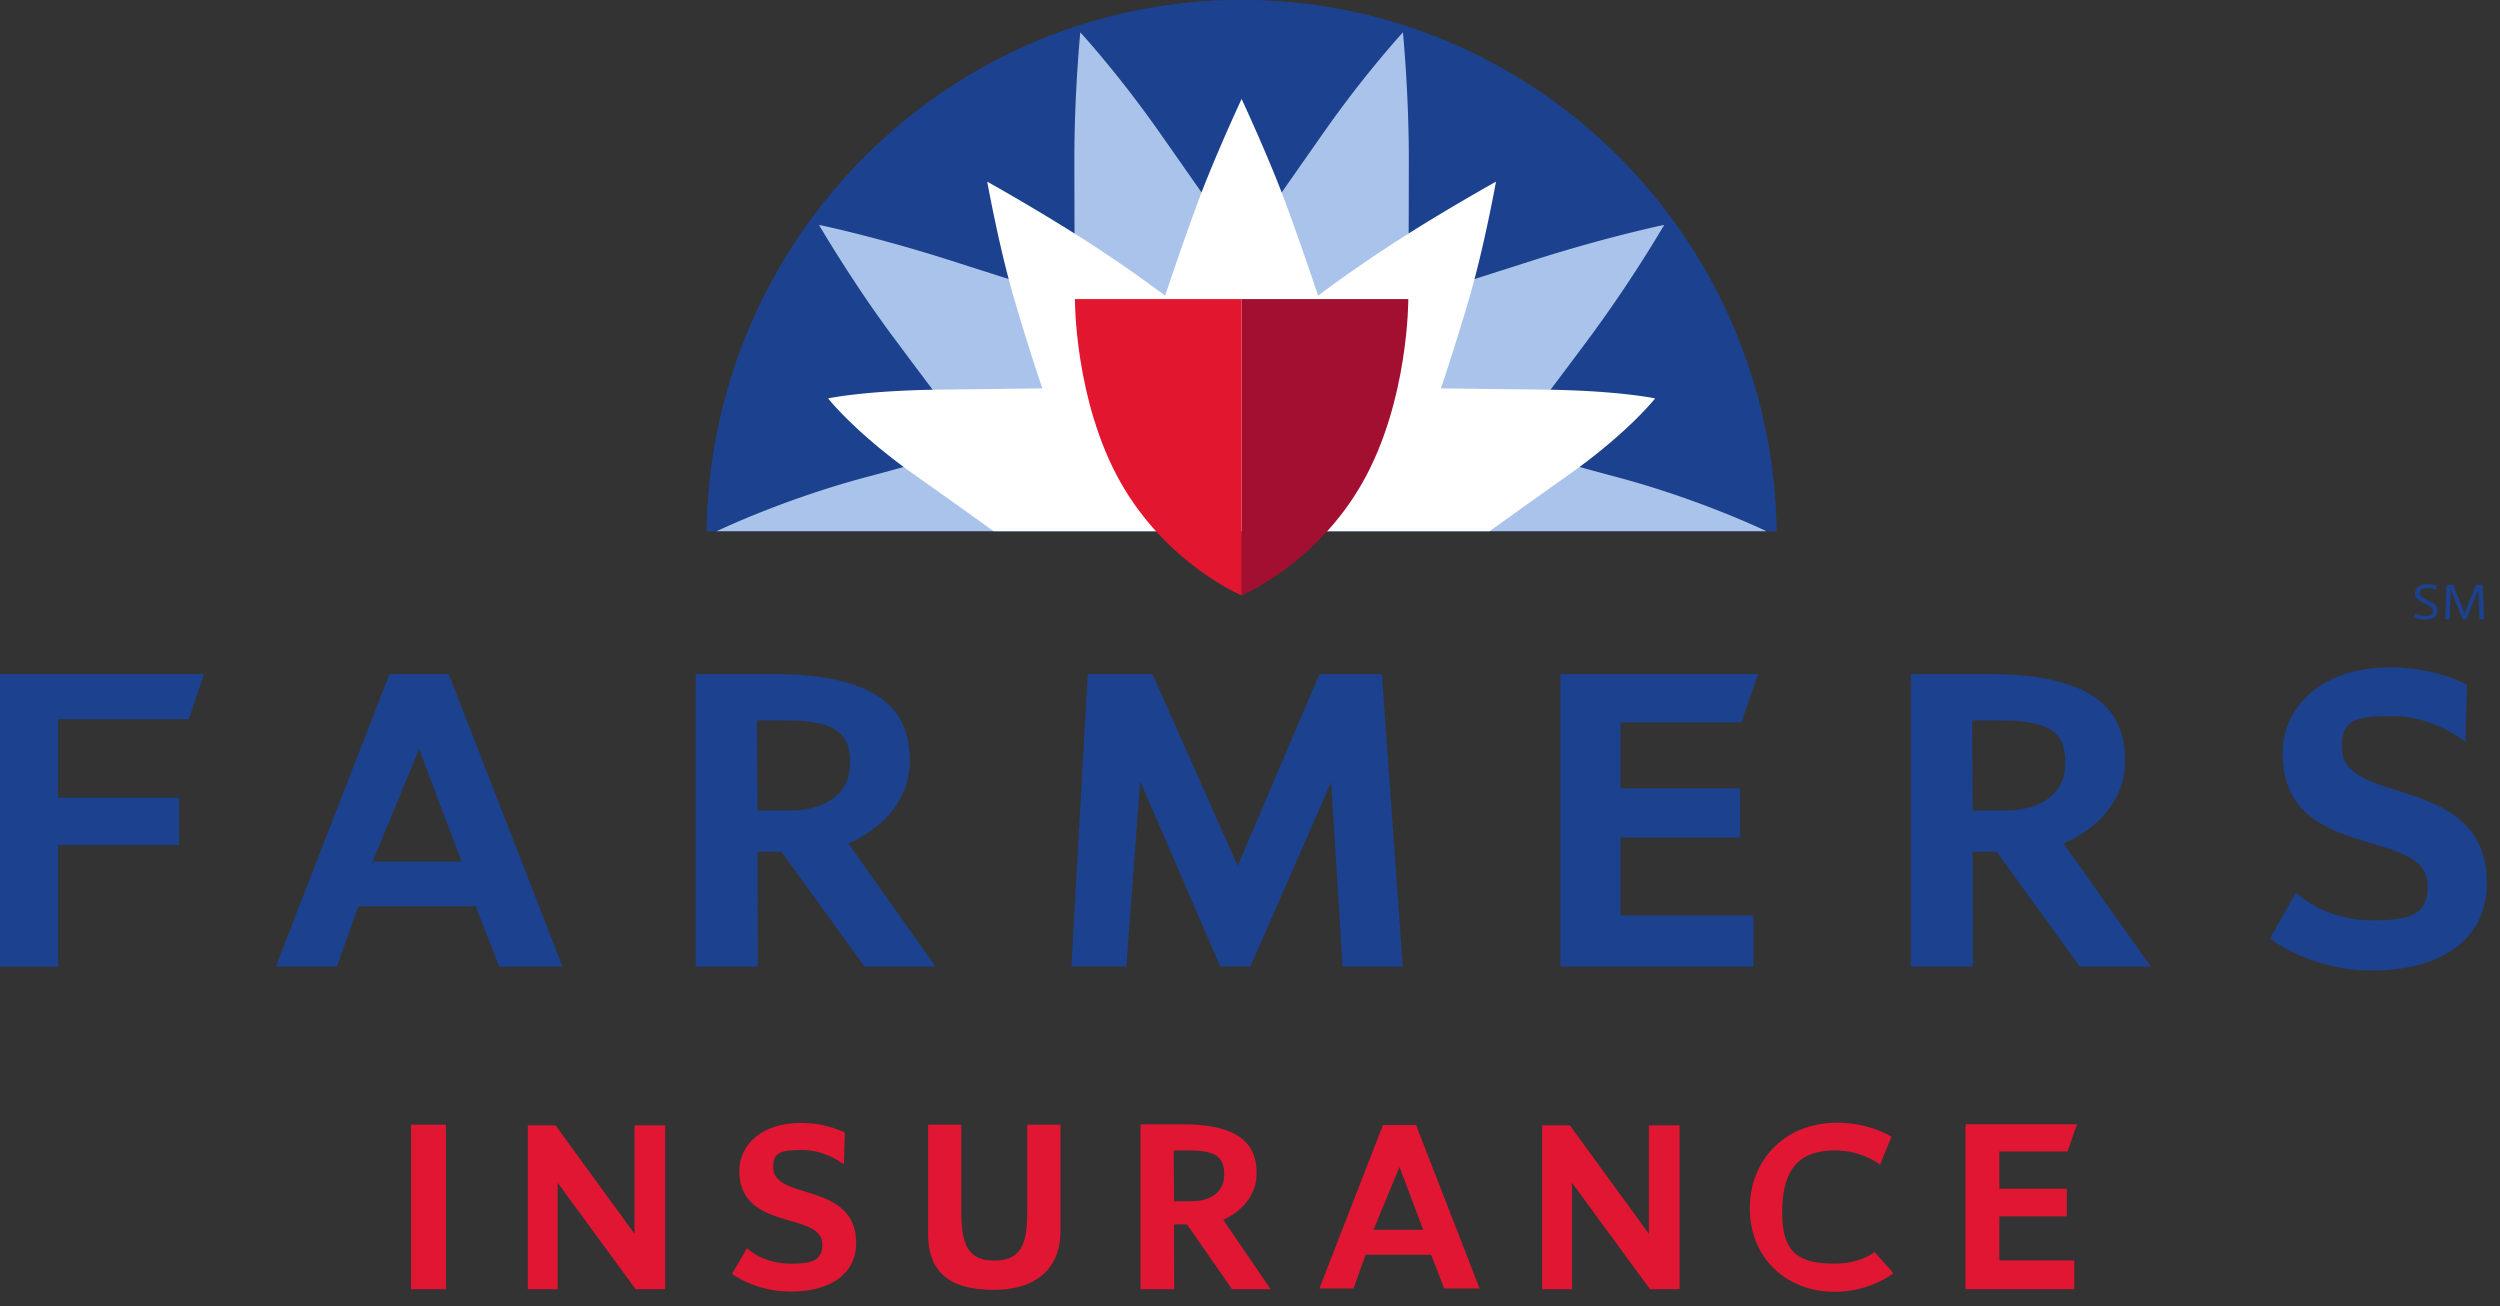
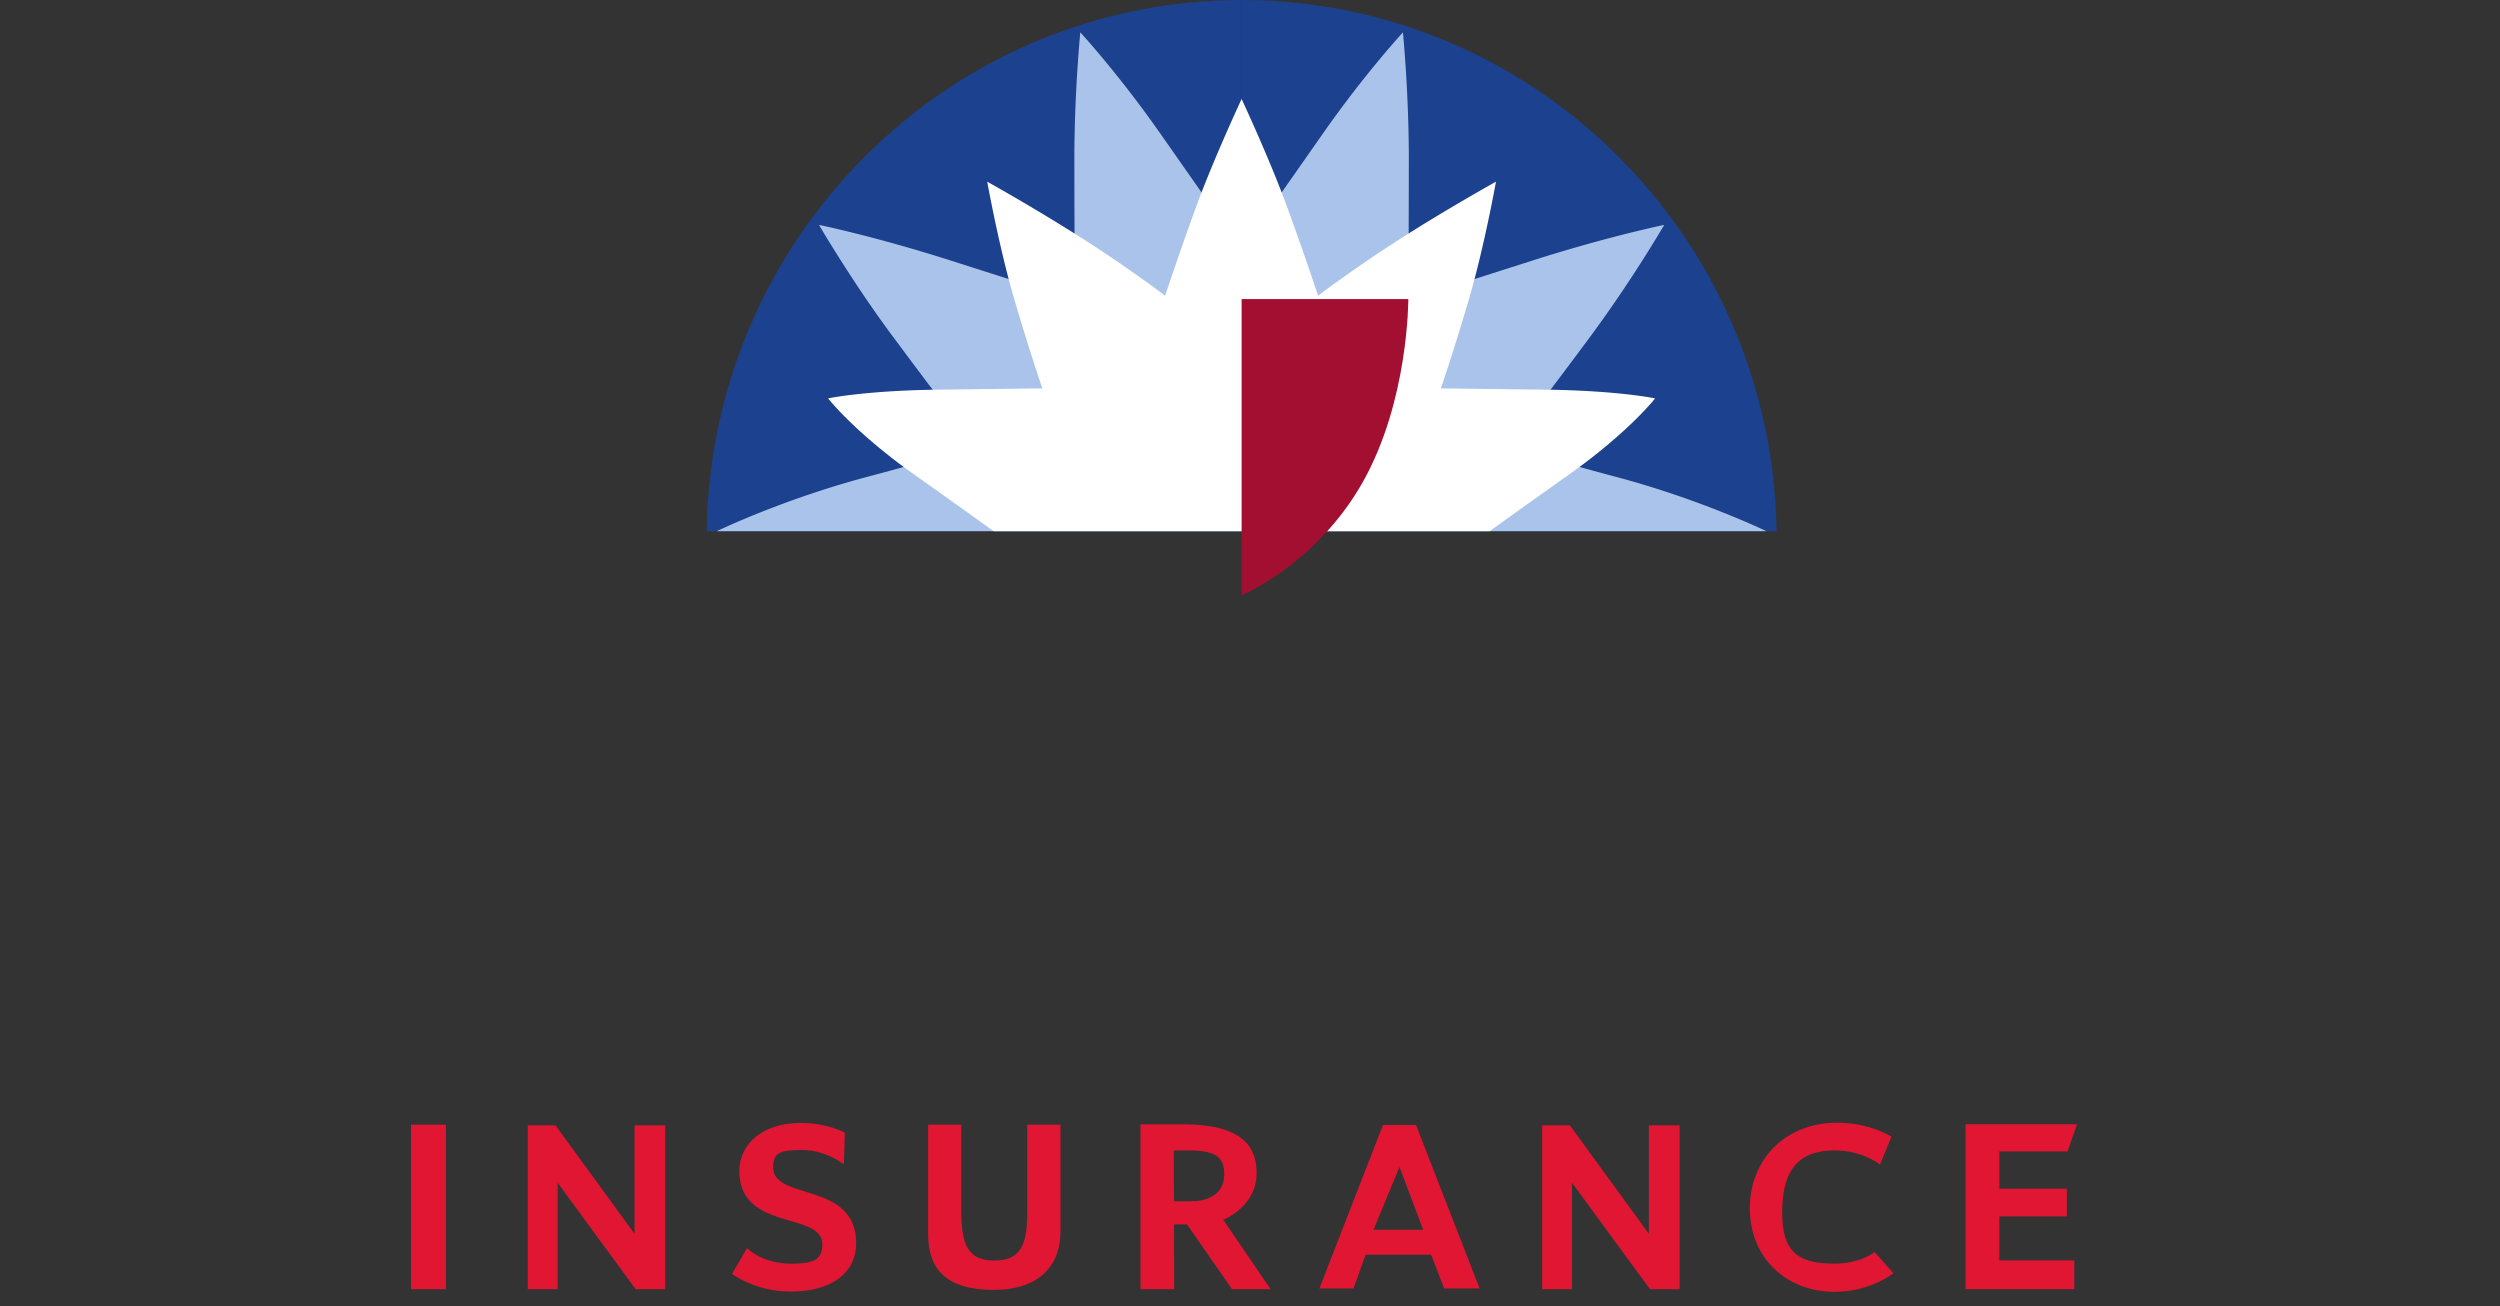
<svg xmlns="http://www.w3.org/2000/svg" width="134" height="70" fill="none">
  <rect width="100%" height="100%" fill="#333333" stroke="none" />
  <path fill-rule="evenodd" clip-rule="evenodd" d="M66.55 0C50.854.016 38.11 12.717 37.877 28.472H66.55V0Z" fill="#1C418E" />
  <path fill-rule="evenodd" clip-rule="evenodd" d="M38.42 28.472s3.545-1.719 8.128-2.93c4.582-1.21 5.666-1.729 5.666-1.729s-2.323-3.026-4.456-5.908c-2.132-2.882-3.861-5.85-3.861-5.85s2.993.613 7.032 1.901l6.686 2.133s-.03-4.006-.03-7.58.318-6.773.318-6.773 2.032 2.2 4.266 5.39l4.38 6.254v15.092H38.42Z" fill="#1C418E" />
  <path fill-rule="evenodd" clip-rule="evenodd" d="M49.02 25.45a633.452 633.452 0 0 1 4.236 3.023H66.55V5.305s-1.426 3.06-2.32 5.468c-.894 2.406-1.78 5.075-1.78 5.075s-1.837-1.401-4.33-3.001a113.076 113.076 0 0 0-5.205-3.11s.623 3.457 1.415 6.18c.793 2.724 1.54 4.9 1.54 4.9l-5.507.068c-4.03.049-5.976.47-5.976.47s1.41 1.813 4.633 4.096ZM66.55 0c15.696.016 28.44 12.717 28.672 28.472H66.55V0Z" fill="#1C418E" />
  <path fill-rule="evenodd" clip-rule="evenodd" d="M94.679 28.472s-3.545-1.719-8.127-2.93c-4.583-1.21-5.666-1.729-5.666-1.729s2.322-3.026 4.455-5.908c2.133-2.882 3.862-5.85 3.862-5.85s-2.993.613-7.032 1.901l-6.686 2.133s.028-4.006.028-7.58-.316-6.773-.316-6.773-2.033 2.2-4.266 5.39L66.55 13.38v15.092h28.129Z" fill="#1C418E" />
  <path fill-rule="evenodd" clip-rule="evenodd" d="M84.079 25.45a651.629 651.629 0 0 0-4.235 3.023H66.55V5.305s1.426 3.06 2.32 5.468a179.604 179.604 0 0 1 1.779 5.075s1.837-1.401 4.33-3.001a113.076 113.076 0 0 1 5.205-3.11s-.622 3.457-1.415 6.18a120.532 120.532 0 0 1-1.54 4.9l5.507.068c4.03.049 5.977.47 5.977.47s-1.41 1.813-4.634 4.096Z" fill="#1C418E" />
-   <path fill-rule="evenodd" clip-rule="evenodd" d="M66.55 0C50.854.016 38.11 12.717 37.877 28.472h57.345C94.99 12.717 82.246.016 66.55 0Z" fill="#1C418E" />
  <path fill-rule="evenodd" clip-rule="evenodd" d="M86.552 25.542c-4.583-1.21-5.666-1.729-5.666-1.729s2.322-3.026 4.455-5.909a72.737 72.737 0 0 0 3.862-5.85s-2.993.613-7.032 1.902l-6.686 2.133s.028-4.006.028-7.58-.316-6.773-.316-6.773-2.033 2.2-4.266 5.39l-4.381 6.253-4.381-6.254c-2.234-3.189-4.265-5.389-4.265-5.389s-.318 3.2-.318 6.773c0 3.574.029 7.58.029 7.58l-6.686-2.133c-4.04-1.289-7.032-1.902-7.032-1.902s1.729 2.968 3.86 5.85a483.113 483.113 0 0 0 4.457 5.91s-1.084.518-5.666 1.728c-4.583 1.21-8.128 2.93-8.128 2.93h56.259s-3.545-1.72-8.127-2.93Z" fill="#AAC3EA" />
  <path fill-rule="evenodd" clip-rule="evenodd" d="m82.737 20.884-5.506-.067s.747-2.177 1.539-4.9c.793-2.724 1.415-6.18 1.415-6.18s-2.712 1.51-5.205 3.11c-2.493 1.6-4.33 3-4.33 3s-.887-2.67-1.78-5.075c-.893-2.407-2.32-5.467-2.32-5.467s-1.426 3.06-2.32 5.467c-.893 2.406-1.78 5.076-1.78 5.076s-1.837-1.401-4.33-3.001a112.995 112.995 0 0 0-5.205-3.11s.623 3.456 1.415 6.18c.793 2.723 1.54 4.9 1.54 4.9l-5.507.067c-4.03.049-5.976.47-5.976.47s1.41 1.813 4.633 4.096a643.843 643.843 0 0 1 4.237 3.022h26.587c.662-.477 2.044-1.47 4.236-3.022 3.223-2.283 4.634-4.096 4.634-4.096s-1.947-.421-5.977-.47Z" fill="#fff" />
-   <path fill-rule="evenodd" clip-rule="evenodd" d="M0 51.813h3.114v-6.517H9.6V42.76H3.114v-4.208h7.004l.816-2.421H0v15.682ZM19.97 46.185l2.495-6.03 2.278 6.03H19.97ZM24.05 36.13h-3.173L14.781 51.81h3.272l1.163-3.238h6.28l1.256 3.238h3.398l-6.099-15.68ZM42.33 43.447h-1.728l-.03-4.831h1.537c2.907 0 3.455.838 3.455 2.292 0 1.916-1.71 2.539-3.235 2.539Zm3.14 1.764c1.572-.67 3.297-2.158 3.297-4.397 0-2.17-.91-4.683-7.31-4.683h-4.17v15.678h3.331l-.016-6.158 1.28-.002 4.457 6.16h3.81L45.47 45.21ZM107.465 43.447h-1.728l-.031-4.831h1.539c2.907 0 3.455.838 3.455 2.292 0 1.916-1.71 2.539-3.235 2.539Zm6.438-2.633c0-2.17-.911-4.683-7.311-4.683h-4.169v15.678h3.33l-.016-6.158 1.281-.002 4.457 6.16h3.81l-4.679-6.598c1.572-.67 3.297-2.158 3.297-4.397ZM67.02 51.809l4.329-9.886.61 9.886h3.23L74.07 36.13h-3.344l-4.388 10.28-4.566-10.28h-3.467l-.88 15.678h2.946l.743-9.934 4.292 9.934h1.615ZM93.983 49.072h-7.125v-4.18h6.413v-2.636h-6.413v-3.54h6.483l.897-2.585H83.64v15.678h10.342v-2.737ZM125.518 40.05c0-1.434.649-1.67 2.737-1.67 2.203 0 3.892 1.383 3.892 1.383l.086-3.055s-1.616-.938-4.101-.938c-3.923 0-5.785 2.316-5.785 4.597 0 5.938 7.782 3.863 7.782 7.12 0 1.505-.895 1.843-2.928 1.843-2.738 0-4.133-1.497-4.133-1.497l-1.4 2.477s2.174 1.71 5.449 1.71c4.049 0 6.181-1.92 6.181-4.649 0-6.024-7.78-4.064-7.78-7.32ZM130.001 33.023c-.293 0-.525-.167-.525-.167l-.067.213s.233.155.582.155c.363 0 .661-.165.661-.486 0-.587-.956-.54-.956-.968 0-.168.172-.255.395-.255.236 0 .459.095.459.095l.063-.213s-.247-.083-.512-.083c-.42 0-.656.212-.656.48 0 .564.957.54.957.96 0 .178-.184.269-.401.269ZM131.359 31.604l.646 1.587h.187l.646-1.568.063 1.568h.242l-.072-1.845h-.357l-.616 1.524-.606-1.524h-.357l-.072 1.845h.241l.055-1.587Z" fill="#1C418E" />
  <path fill-rule="evenodd" clip-rule="evenodd" d="M95.525 64.994c0 1.993.724 2.737 2.77 2.737 1.495 0 2.178-.626 2.178-.626l1.017 1.14s-1.233.997-3.148.997c-2.623 0-4.552-1.85-4.552-4.473 0-2.544 1.823-4.591 4.695-4.591 1.746 0 2.9.748 2.9.748l-.616 1.496s-.919-.76-2.44-.76c-2.308 0-2.803 1.548-2.803 3.332ZM41.441 62.57c0-.798.372-.93 1.566-.93 1.259 0 2.226.77 2.226.77l.049-1.7s-.925-.52-2.346-.52c-2.243 0-3.308 1.288-3.308 2.556 0 1.898 1.469 2.324 2.72 2.687.925.27 1.731.503 1.731 1.274 0 .837-.512 1.026-1.675 1.026-1.567 0-2.364-.834-2.364-.834l-.801 1.38s1.244.95 3.116.95c2.317 0 3.536-1.069 3.536-2.586 0-1.932-1.478-2.388-2.73-2.774-.921-.284-1.72-.531-1.72-1.299Zm69.885-2.307-.505 1.457h-3.655v1.996h3.615V65.2h-3.615v2.358h4.016v1.543h-5.83v-8.839h5.974Zm-47.462 4.124h-.936l-.017-2.723h.834c1.576 0 1.873.473 1.873 1.292 0 1.08-.927 1.431-1.754 1.431Zm3.49-1.484c0-1.223-.493-2.64-3.964-2.64h-2.259v8.837h1.805l-.008-3.47.694-.002 2.416 3.472h2.065l-2.536-3.719c.852-.377 1.787-1.216 1.787-2.478Zm6.264 3.016 1.395-3.37 1.273 3.37h-2.668Zm.509-5.618-3.408 8.761h1.829l.649-1.809h3.51l.702 1.81h1.898l-3.408-8.762h-1.772Zm-50.226 8.8h-1.87v-8.819h1.87v8.82Zm10.11-2.969-4.237-5.815H28.29v8.784h1.6v-5.707l4.18 5.707h1.584v-8.784H34.01v5.815Zm50.133-5.815 4.236 5.815v-5.815h1.645v8.784h-1.586l-4.18-5.707v5.707h-1.6v-8.784h1.485ZM55.06 64.992c0 1.731-.355 2.573-1.759 2.573-1.403 0-1.776-.816-1.776-2.652v-4.63h-1.778v5.86c0 2.387 1.586 2.993 3.542 2.993 1.954 0 3.553-.894 3.553-3.177v-5.676H55.06v4.709Z" fill="#E11632" />
  <path fill-rule="evenodd" clip-rule="evenodd" d="M66.55 16.031h8.935s.028 5.447-2.451 9.828c-2.478 4.38-6.484 6.052-6.484 6.052v-15.88Z" fill="#A20F31" />
-   <path fill-rule="evenodd" clip-rule="evenodd" d="M66.55 16.031h-8.935s-.029 5.447 2.45 9.828c2.48 4.38 6.485 6.052 6.485 6.052v-15.88Z" fill="#E31630" />
</svg>